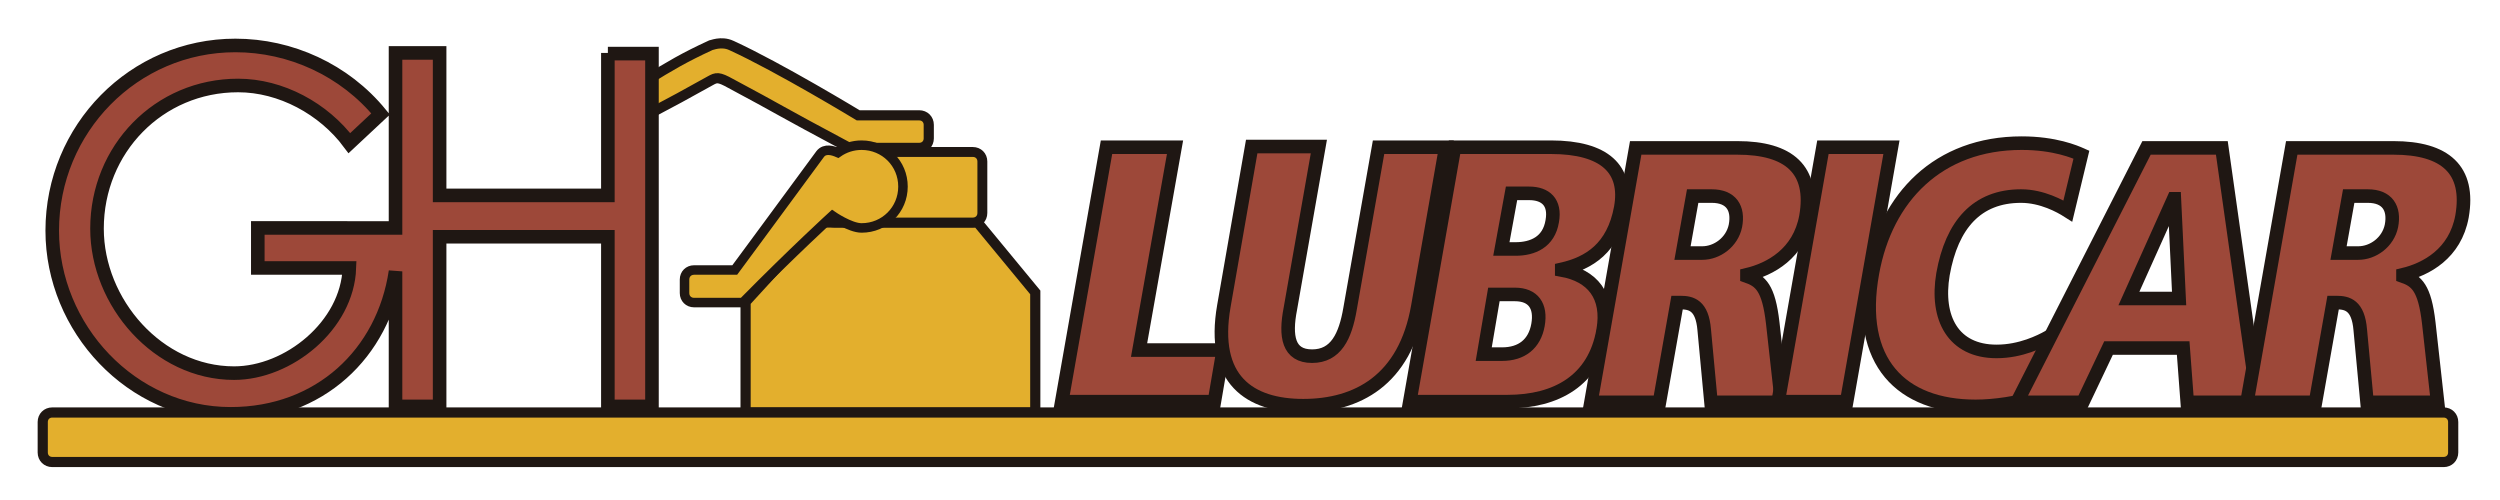
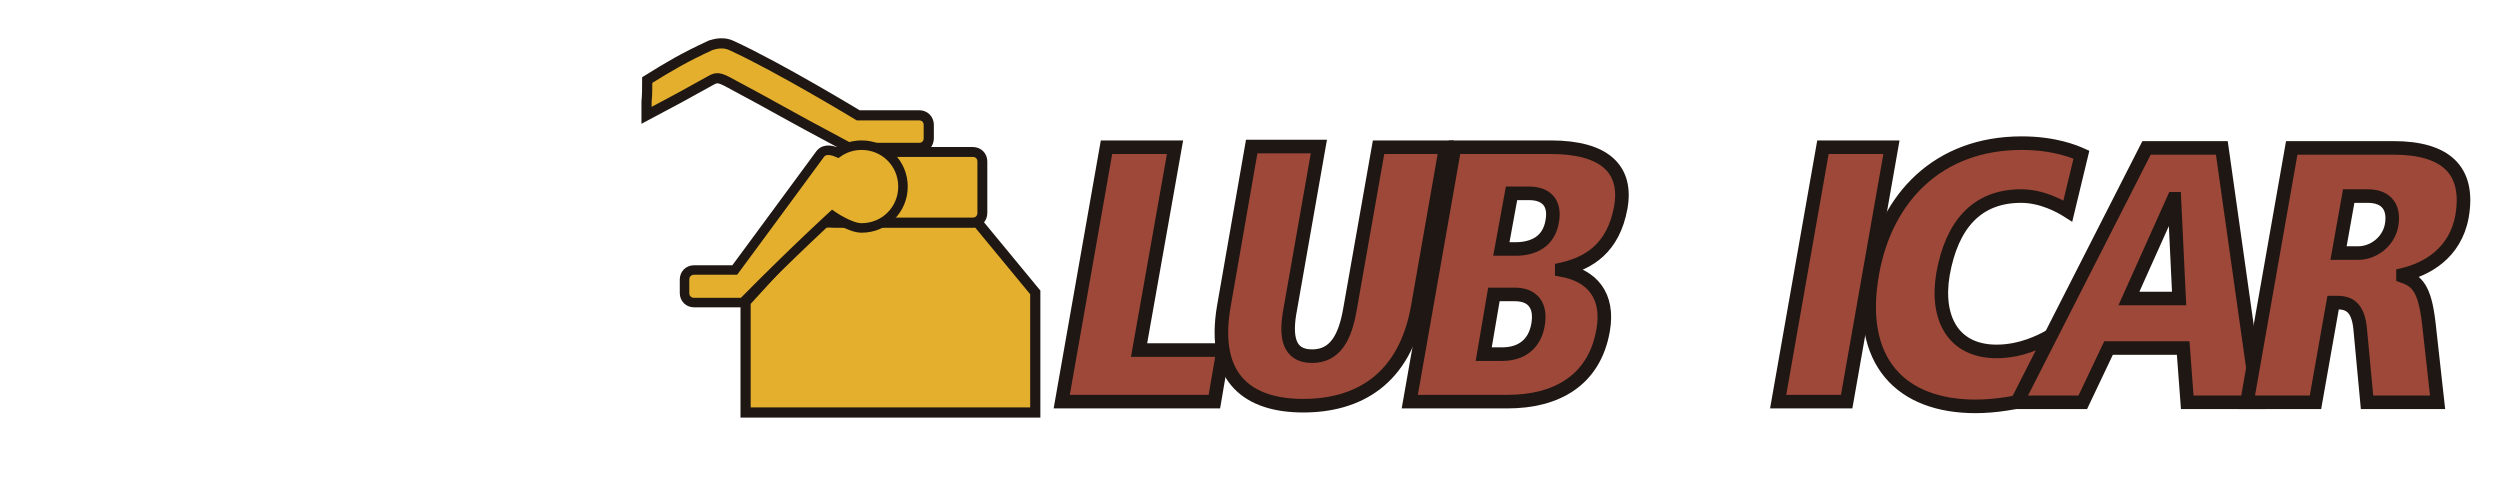
<svg xmlns="http://www.w3.org/2000/svg" version="1.1" id="Capa_1" x="0px" y="0px" viewBox="0 0 368.5 73.7" style="enable-background:new 0 0 368.5 73.7;" xml:space="preserve">
  <style type="text/css">
	.st0{fill:#9D4839;stroke:#1F1713;stroke-width:2;stroke-miterlimit:10;}
	.st1{fill:#E3AF2D;stroke:#1F1713;stroke-width:1.5;stroke-miterlimit:10;}
	.st2{fill:#E3AF2D;stroke:#1F1713;stroke-width:1.46;stroke-miterlimit:10;}
	.st3{fill:#E3AF2D;stroke:#1F1713;stroke-width:1.402;stroke-miterlimit:10;}
</style>
  <g>+

	<g>
      <path class="st0" d="M163.1,21.7h10.1l-5.3,29.9h12.4l-1.3,7.6h-22.5L163.1,21.7z" />
      <path class="st0" d="M190.2,45.5c-0.8,4.1-0.3,7,3.2,7s4.9-2.9,5.6-7l4.2-23.8h9.9L209,45.1c-1.9,11-9,14.7-16.9,14.7    c-7.9,0-13.6-3.8-11.7-14.7l4.1-23.5h9.9L190.2,45.5z" />
      <path class="st0" d="M214.4,21.7h14.2c8,0,11.3,3.3,10.3,8.9c-1.1,6-4.7,8.2-8.7,9.1l0,0.1c4.5,0.8,7,3.8,6.1,8.9    c-1.3,7.4-6.9,10.5-14.1,10.5h-14.4L214.4,21.7z M223.4,36.7c2.5,0,4.9-1,5.4-4.1c0.5-2.8-1-4.1-3.4-4.1h-2.6l-1.5,8.2H223.4z     M221.4,52.2c2.9,0,4.8-1.5,5.3-4.3c0.5-2.8-0.7-4.5-3.4-4.5h-3.1l-1.5,8.8H221.4z" />
-       <path class="st0" d="M251.2,48.6c-0.3-3.6-1.9-4-3.5-4h-0.5l-2.6,14.7h-10.1l6.6-37.5h15c7.6,0,11.3,3.2,10.1,10.1    c-1,5.5-5.3,7.8-8.7,8.6l0,0.2c2,0.7,3.2,1.7,3.8,6.9l1.3,11.7h-10.4L251.2,48.6z M250.9,37.3c2.2,0,4.4-1.6,4.9-4    c0.5-2.6-0.6-4.4-3.5-4.4h-2.8l-1.5,8.4H250.9z" />
      <path class="st0" d="M268.7,21.7h10.1l-6.6,37.5h-10.1L268.7,21.7z" />
      <path class="st0" d="M300.7,58.4c-3.3,1-6.7,1.5-9.5,1.5c-10.9,0-17.6-6.5-15.2-19.7c2-11.1,9.7-19.1,22-19.1    c4.9,0,7.9,1.3,8.8,1.7l-2,8.3c-1.1-0.7-3.8-2.2-6.9-2.2c-6.5,0-10.2,4.2-11.5,11.5c-1.1,6.5,1.5,11.4,7.9,11.4    c3.6,0,6.5-1.5,7.6-2.1L300.7,58.4z" />
      <path class="st0" d="M321.8,51.3h-11l-3.8,8h-9.7l19.1-37.5h11.1l5.3,37.5h-10.4L321.8,51.3z M320.5,29.3h-0.1l-6.6,14.7h7.4    L320.5,29.3z" />
      <path class="st0" d="M347.9,48.6c-0.3-3.6-1.9-4-3.5-4h-0.5l-2.6,14.7h-10.1l6.6-37.5h15c7.6,0,11.3,3.2,10.1,10.1    c-1,5.5-5.3,7.8-8.7,8.6l0,0.2c2,0.7,3.2,1.7,3.8,6.9l1.3,11.7h-10.4L347.9,48.6z M347.6,37.3c2.2,0,4.4-1.6,4.9-4    c0.5-2.6-0.6-4.4-3.5-4.4h-2.8l-1.5,8.4H347.6z" />
    </g>
    <polygon class="st1" points="120.6,32.8 109.9,44.5 109.9,60.8 151.7,60.8 152.6,60.8 152.6,43.1 144.1,32.8  " />
    <path class="st2" d="M143.4,32.8h-20.4c-0.8,0-1.4-0.6-1.4-1.4v-7.6c0-0.8,0.6-1.4,1.4-1.4h20.4c0.8,0,1.4,0.6,1.4,1.4v7.6   C144.8,32.2,144.2,32.8,143.4,32.8z" />
    <path class="st1" d="M95.4,11.8c3.2-2,5.6-3.4,9.3-5.1c0.1,0,1.6-0.7,3.1,0c7,3.2,18.7,10.3,18.7,10.3h9c0.8,0,1.4,0.6,1.4,1.4v2   c0,0.8-0.6,1.4-1.4,1.4h-10.3c-10.7-5.7-10-5.5-17.5-9.5c-1.8-1-2.1-0.9-3-0.4c-4.5,2.5-4.5,2.5-9.4,5.1v-2   C95.4,14,95.4,12.9,95.4,11.8z" />
-     <path class="st0" d="M89.6,7.8v21H64.8v-21h-6.5v25.8H38v5.9h13.5c-0.3,8.5-9,15.5-17,15.5c-11.2,0-20.2-10.4-20.2-21.3   c0-11.7,9.1-21.1,20.8-21.1c6.3,0,12.6,3.4,16.4,8.5l4.6-4.3C50.8,10.3,42.8,6.7,34.7,6.7c-15,0-27,12.3-27,27.3   c0,14.4,11.7,27,26.3,27c13.1,0,22.5-8.9,24.3-21v19.9h6.5v-25h24.8v25h6.5v-52H89.6z" />
-     <path class="st1" d="M360.2,68.1H7.7c-0.8,0-1.4-0.6-1.4-1.4v-4.5c0-0.8,0.6-1.4,1.4-1.4h352.5c0.8,0,1.4,0.6,1.4,1.4v4.5   C361.6,67.5,361,68.1,360.2,68.1z" />
    <path class="st3" d="M127,21.4c-1.3,0-2.5,0.4-3.5,1.1c-0.7-0.3-1.9-0.7-2.6,0.2c-4.4,6-12.6,17.1-12.6,17.1h-6   c-0.8,0-1.4,0.6-1.4,1.4v2c0,0.8,0.6,1.4,1.4,1.4h7.2c7.5-7.6,13.2-12.8,13.2-12.8s2.6,1.8,4.3,1.8c3.4,0,6.1-2.7,6.1-6.1   C133.1,24.1,130.4,21.4,127,21.4z" />
  </g>
</svg>